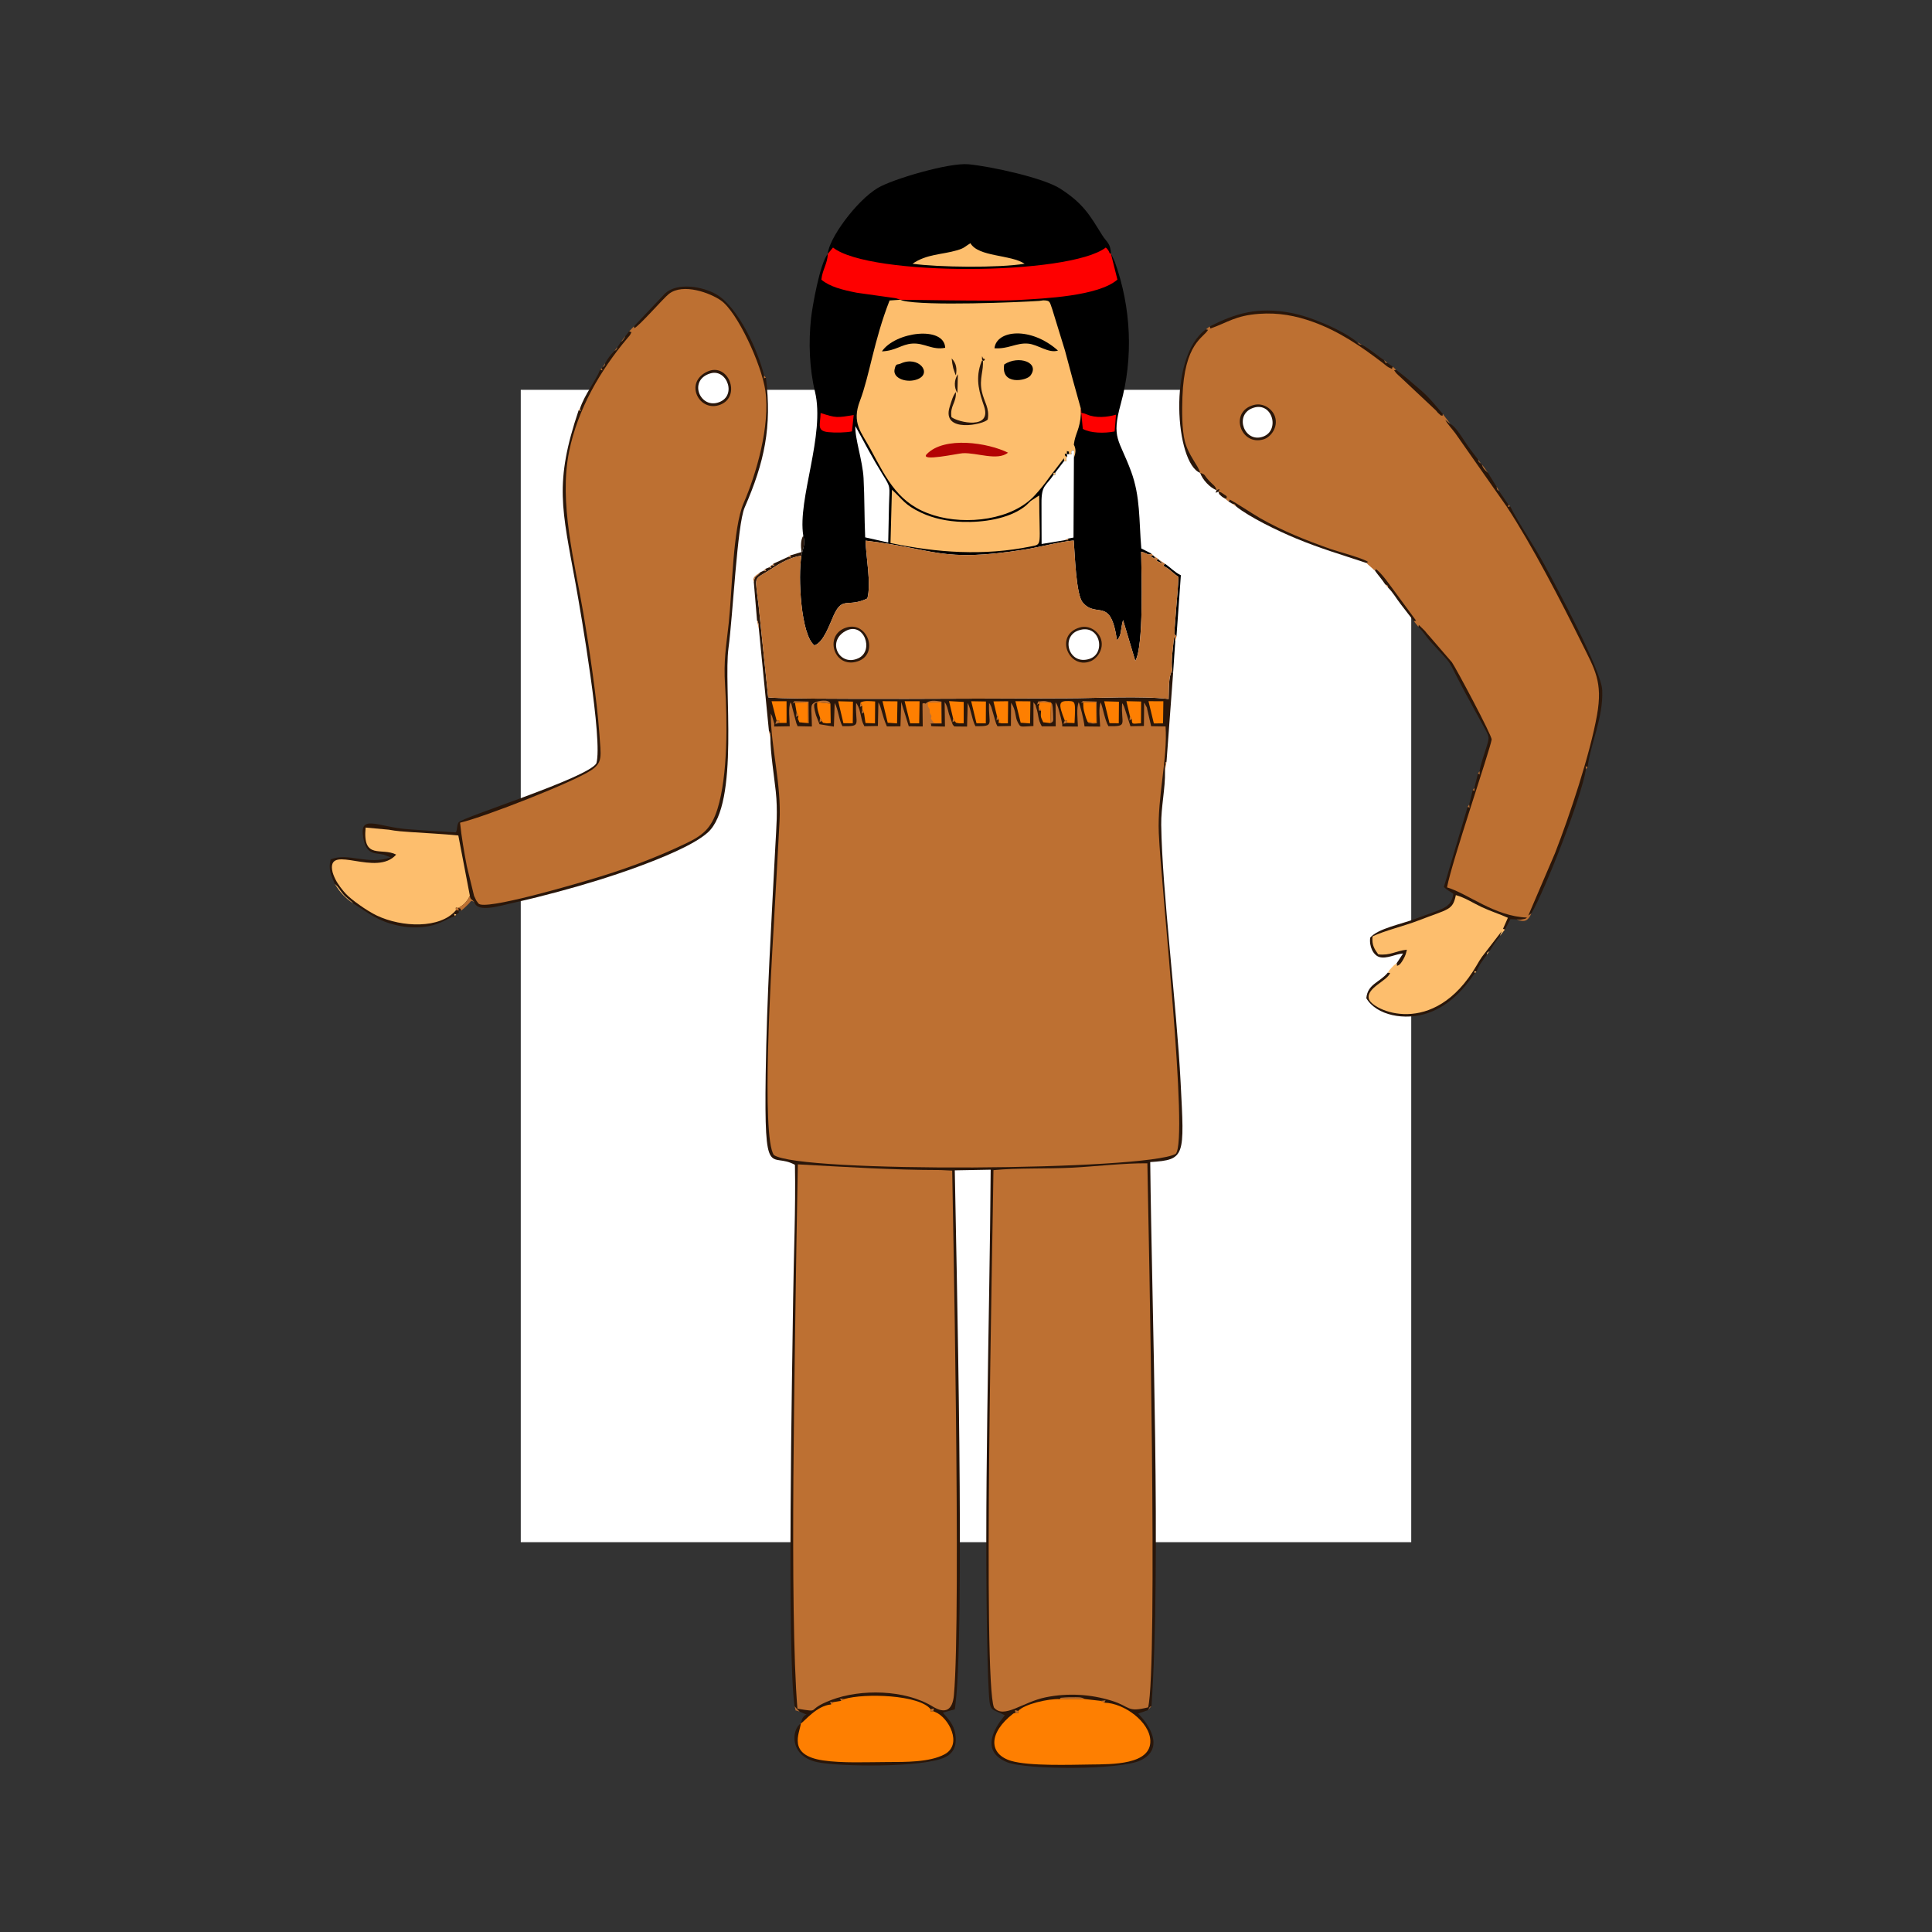
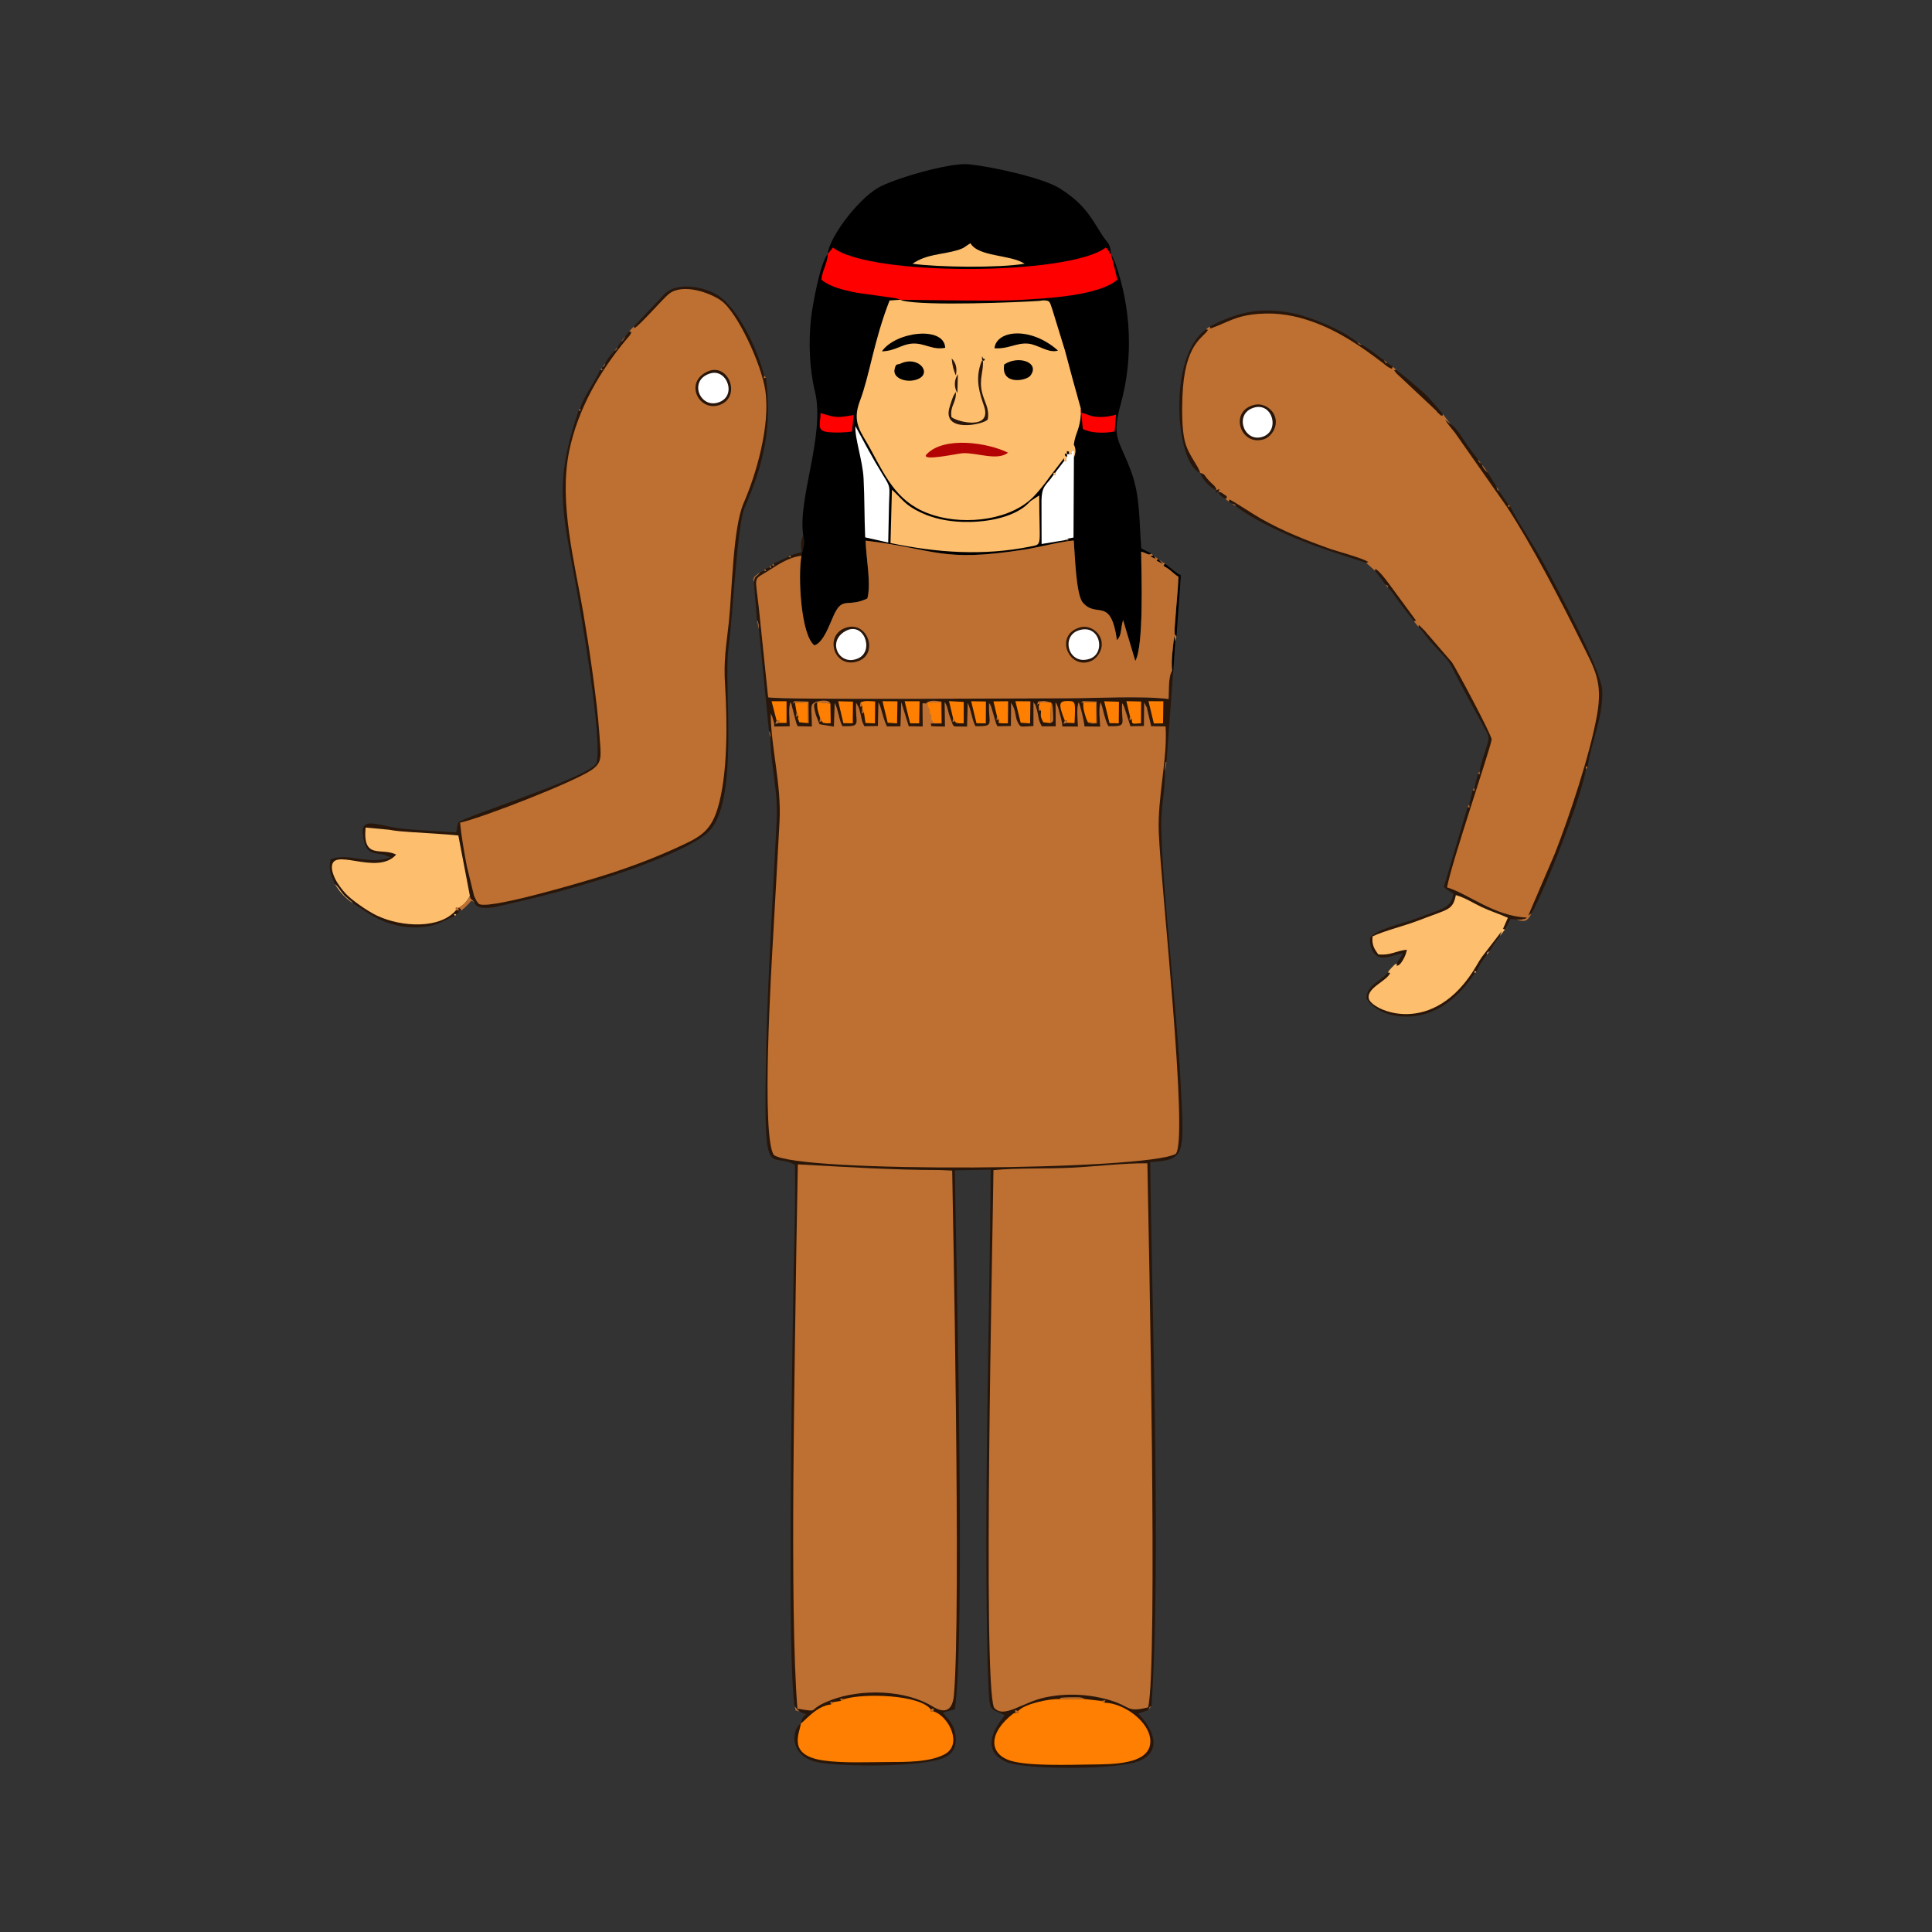
<svg xmlns="http://www.w3.org/2000/svg" xml:space="preserve" width="3.413in" height="3.413in" version="1.1" style="shape-rendering:geometricPrecision; text-rendering:geometricPrecision; image-rendering:optimizeQuality; fill-rule:evenodd; clip-rule:evenodd" viewBox="0 0 3413.33 3413.33">
  <rect x="0" y="0" width="3413.33" height="3413.33" fill="#333333" stroke="none" />
  <defs>
    <style type="text/css">
   
    .fil0 {fill:none}
    .fil4 {fill:black}
    .fil2 {fill:#29160A}
    .fil8 {fill:#B30304}
    .fil3 {fill:#BD7032}
    .fil5 {fill:#FDBE6D}
    .fil6 {fill:#FE0000}
    .fil7 {fill:#FE7F01}
    .fil1 {fill:white}
   
  </style>
  </defs>
  <g id="Layer_x0020_1">
    <rect class="fil0" x="-0" y="-0" width="3413.33" height="3413.33" />
-     <polygon class="fil1" points="920.06,2724.62 2493.27,2724.62 2493.27,688.71 920.06,688.71 " />
    <g id="_2351038144736">
      <path class="fil2" d="M1119.94 576.59l0.61 3.22c-4.98,-0.74 -3.73,-1.56 -2.48,3.54 -4.89,-0.73 -3.69,-1.54 -2.41,3.44l-4.11 -1.37 -6.76 8.56c-2.15,3.89 -0.35,1.61 -3.26,5.55 -3.75,5.09 -2.05,2.24 -4.48,4.48l-6.15 9.3c-1.76,4.7 -0.72,3.47 -5.26,6.65 -7.24,7.2 -12.11,13.55 -16.46,21.81 -1.21,4.15 0.23,3.21 -4.59,7.17l-1.35 1.83c1.37,4.86 1.93,3.81 -2.74,1.89 -8.8,21.93 -26.67,42.36 -35.94,69.35 1.45,4.91 2.6,4.44 -2.19,2.69 -43.55,128.8 -29.52,174.18 -5.38,306.93 9.53,52.42 48.43,277.71 36.62,316.97 -14.93,25.77 -238.36,95.56 -243.41,104.37 -3.7,6.44 -1.73,12.83 -4.91,17.66 -28.48,-1.76 -56.71,-3.49 -85.19,-5.63 -52.93,-3.99 -86.07,-27.91 -78.2,15.52 5.49,30.3 20.37,26 35.64,29.37l12.76 4.86c-40.84,14.31 -74.92,-9.2 -106.22,3.63 -4.32,18.11 0.85,27.91 7.42,43.18 6.89,6.19 7.41,9.13 14.37,17.66 6.15,7.52 12.74,10.81 18.35,16.98 25.48,15.85 42.54,31.49 80.44,39.31 17.48,3.6 35.98,3.96 53.51,0.63 21.28,-4.05 30,-12.58 45.63,-17.67 -2.19,-4.92 -3,-3.98 2.28,-2.95 8.73,-6.24 2.8,-0.73 4.59,-6.85l3.97 0.38 -0.83 -3.55c4.49,0.67 3.58,1.79 3.48,-2.48 4.43,0.52 3.48,1.58 3.23,-2.74 4.18,0.32 3.22,1.31 2.98,-2.84 4.44,0.29 3.43,1.31 2.93,-3.13 4.33,0.35 3.23,1.24 2.63,-3.26 4.49,0.33 3.43,1.25 2.54,-3.33l6.38 5.64c5.16,20.21 44.15,7.06 73.98,0.49 25.18,-5.56 48.82,-11.58 74.02,-18.33 47.34,-12.67 96.33,-27.72 140.48,-43.97 39.9,-14.69 98.56,-37.92 123.91,-60.66 56.98,-51.11 27.5,-259.45 36.69,-325.99 7.65,-55.39 15.35,-218.04 28.54,-248.18 35.15,-80.34 48.38,-142.95 37.58,-229.35 -4.77,-0.25 -3.34,5.34 -3.22,-3.89 -10.85,-45.07 -45.95,-120.48 -83.63,-142.94 -25.08,-14.95 -70.09,-21.83 -91.19,-2.17l-55.17 58.2z" />
      <path class="fil2" d="M1396 981.29c2.02,5.11 2.5,3.96 -2.66,2.19l-27.07 12.46c1.9,4.75 2.79,4.05 -2.12,2.58l-2.54 0.97c1.55,4.69 2.41,3.81 -2.41,2.76l-7.32 2.89c1.86,4.74 2.93,4.16 -1.97,2.8l-6.71 3.13c-6.91,8.9 -9.64,5.03 -11.41,17.26l5.7 67.97c1.5,1.82 1.15,-0.46 2.7,7.15 0.83,4.06 0.41,4.85 0.56,8.11l17.8 180.38c1.78,2.43 0.4,-2.13 2.3,5.1 1.06,4.05 0.16,0.98 0.17,5.95 0.25,28.07 6.41,66.18 9.52,94.85 3.82,35.23 1.04,62.78 -0.77,98.02 -3.41,66.3 -7.17,132.74 -10.33,199.2 -3.2,67.32 -5.66,134.7 -6.65,202.33 -2.83,193.89 8.32,136.5 51.67,160.59 1.44,77.67 -2.22,159.73 -3.22,237.91 -1.63,126.02 -11.1,628.85 2.67,718.79 4.62,5.61 3.67,4.43 8.85,9.35l12.28 5.13c-5.09,1.69 -8.47,6.74 -10.05,15.66 -16.43,10.01 -21.3,57.01 27.84,68.18 36.72,8.34 189.12,10.64 227.67,-8.8 12.83,-6.47 20.64,-18.76 17.35,-40.07 -2.93,-19 -13.46,-27.83 -22.08,-38.43l21.04 -5.7c19.33,-117.21 2.15,-821.47 0.04,-952.31l63.4 -1.15c-2,279.36 -12.15,587.6 -5.48,865.75 0.48,20.02 1.17,39.76 2.28,59.46 1.93,34.33 4.52,26.1 28.22,38.69 -2.4,3.81 -53.9,58.97 3.48,82.77 33.21,13.77 200.6,14.31 236.57,-3.23 43.26,-21.09 14.39,-63.89 -4.63,-82.52l17.65 -6.13c4.76,-8.83 2.51,-4.63 6.04,-7.04 17.09,-252.47 0.81,-690.99 -2.24,-961.21 62.6,-4.03 60.4,-9.7 53.7,-140.69 -6.9,-134.91 -32.7,-339.94 -34.28,-455.15 -0.43,-30.92 7.31,-63.87 6.72,-94.99 0.05,-4.91 -0.25,-6.01 0.62,-11.25 1.39,-8.39 0.09,-2.48 2.02,-5.23l11.62 -156.13 -1.52 -4.83c-7.22,9.93 -5.56,35.76 -6.4,50.13 -48.55,-5.84 -127.63,-1.26 -179.41,-1.26 -60.82,0 -508.92,3.24 -528.05,-1.74l-16.76 -160.88c-6.2,-54.99 -9.89,-45.84 16.18,-61.97 14.71,-9.1 34.82,-24.13 59.31,-27.21 2.5,-13.07 7.52,-19.81 3.3,-35.53 -4.76,7.34 -4.63,18.46 -3.04,28.97l-20.14 5.99z" />
      <path class="fil3" d="M1404.46 1241.55l22.57 -0.47 0.62 36.27 -15.28 -1.22 -2.79 -6.38 2.79 6.38 16.49 1.72 -0.25 -38.38 -25.36 -0.68c-6.22,9.02 -1.33,1.27 1.2,2.76zm239.57 36.73l19.62 -0.09 -0.27 -38.67c-11.31,-1.63 -21.06,-3.44 -28.34,3.72 -0.54,-0.29 -1.59,-1.28 -1.73,-0.66 -0.12,0.52 -1.36,-0.3 -1.5,-0.28 -0.1,0.02 -1.04,0.21 -1.15,0.23 -0.09,0.02 -0.55,0.52 -0.89,0.61l0.45 40.3 -24.67 -0.33 -13.3 -42.96 -1.41 43.09 -23.95 0.11c-8.96,-20.18 -9.86,-35.1 -14.98,-42.35l-0.89 41.63 -23.87 0.39c-4.6,-8.62 -4.3,-10.72 -6.56,-20.53 -0.11,-0.48 -2.31,-9.33 -2.36,-9.49l-1.82 -4.53c-3,-6.36 -2.03,-3.85 -3.86,-6.39 -2.18,37.23 11.48,41.72 -24.19,40.84 -6.06,-10.41 -6.98,-28.67 -13.69,-41.12l-1.38 41.91 -25.42 -4.19 -6.16 -15.76c-6.98,-24.95 -1.38,-19.58 2.04,-23.17l23.37 2.55c-2.56,-8.67 -22.25,-4.93 -27.77,-2.05 -8.92,4.66 -5.23,9.52 -4.93,42.43l-25.22 -0.52c-3,-6.41 -1.39,-3.26 -3.44,-9.84l-5.53 -21.17c-2.53,-9.43 -0.64,-5.06 -3.42,-11.3 -4.56,9.57 -1.65,29.52 -1.57,42.42l-27.43 0.46c-0.54,-9.33 1.8,1.49 -1.89,-12.13 -1.72,-6.36 -1.93,-6.4 -4.23,-10.8 0.09,59.03 19.19,125.33 15.54,190.68 -3.66,65.57 -7.09,130.93 -10.9,196.34 -3.54,60.89 -21.7,360.48 0.88,392.91 44.16,32 658.02,27.43 709.96,-2.01 23.28,-24.75 -26.15,-473.31 -29.91,-567.3 -2.54,-63.35 15.83,-131.32 11.98,-187.87l-25.47 -0.39 -6.91 -29.93c-5.92,-17.38 4.17,8.83 -1.76,-4.68 -3.63,-8.27 -1.39,-3.34 -3.73,-6.77l-0.36 40.99 -23.83 0.42 -11.04 -34.22c-2.69,-6.11 -1.44,-3.44 -3.61,-6.42 -2.43,37.34 11.48,41.3 -24.24,40.52 -6.25,-10.38 -9.1,-30.2 -13.6,-41.99 -4.19,9.54 -1.59,30.07 -1.01,42.75l-27.59 -0.31c-1.69,-14 -7.52,-36.54 -10.27,-42.78 -4.26,9.77 -1.88,30.06 -1.44,43.03l-27.63 -0.19c-0.36,-8.93 0.92,1.42 -1.18,-9.78 -0.65,-3.49 -2.01,-8.43 -2.93,-11.91 -2.4,-9.1 -3.64,-15.21 -7.74,-21.08l0.27 42.58 -24.57 -0.02c-7.52,-13.06 -5.18,-19.67 -9.91,-33.26 -2,-5.75 1.23,-1.3 -4.86,-9.28l-0.04 42.02c-24.42,1.05 -22.29,2.98 -27.44,-6.19 -5.57,-9.9 -2.39,-20.48 -12.02,-35.05l-0.32 41.13 -23.74 0.52c-3.83,-7.63 -1.09,-1.57 -3.59,-8.8l-7.46 -25.58c-2.9,-6.35 -1.69,-3.71 -3.84,-6.67 -1.57,37.7 11.31,41.43 -24.04,40.9 -5.91,-10.48 -7.43,-28.57 -13.63,-41.2l-1.15 41.89 -22.65 -0.23c-0.56,-0.55 -1.31,-2.4 -1.54,-1.92 -0.22,0.47 -1.18,-1.51 -1.46,-2.02l-6.41 -18.28c-2.42,-9.54 -3.22,-14.65 -7.57,-20.87l0.59 43.31c-35.31,-0.82 -20.65,0.24 -25.46,-5.36zm-236.74 -20.07c-0.85,13.97 -2.28,6.96 3.45,6.63l-3.45 -6.63zm41.51 9.62c-0.87,13.78 -2.35,6.17 3.44,6.46l-3.44 -6.46zm71.36 -26.6c-0.84,13.59 -2.27,5.96 3.17,6.37l-3.17 -6.37zm3.16 11.55c-0.94,13.56 -2.27,6.31 3.09,6.48l-3.09 -6.48zm160.48 16.06c-1.15,12.64 -2.61,5.2 3.39,5.53l-3.39 -5.53zm77.54 -3.72c-0.81,13.02 -2.31,5.99 3.17,5.92l-3.17 -5.92zm95.63 -23.78l-1.46 36.21c7.44,-2.48 4.89,-5.62 5.09,-16.5 0,-0.22 -0.68,-11.42 -0.71,-11.62 -1.19,-6.76 -0.13,-4.56 -2.92,-8.09 -0.5,-0.39 -1.44,-1.38 -1.72,-0.82l-8.7 -1.9c-4.13,-0.25 -8.45,0.32 -12.42,0.76 -4.16,12.56 -1.59,2.11 2.09,4.76l1.37 -3.15 19.37 0.35zm-22.05 7.64c0.8,9.24 -0.94,5.25 4.31,6.94l-4.31 -6.94zm46.2 23.93c-2.88,7.65 -3.94,6 4.06,4.15 0,-5.5 1.39,-4.15 -4.06,-4.15zm40.48 2.57l-2.88 -6.93 2.88 6.93c2.96,2.24 -1.4,1.31 5.83,2.44 5.42,0.85 5.35,0.39 10.52,-0.02l-0.49 -38.5 -24.47 -0.81c-2.24,3.22 -6.02,4.5 0.77,2.2l22.41 0.13 0.9 36.6 -15.48 -2.04zm74.69 -10.33c-0.9,12.97 -2.39,5.93 3.44,5.91l-3.44 -5.91zm61.97 97.1l2.63 -16.48c-1.92,2.75 -0.62,-3.16 -2.02,5.23 -0.87,5.24 -0.57,6.34 -0.62,11.25zm-697.26 -59.26c-0.01,-4.97 0.89,-1.9 -0.17,-5.95 -1.89,-7.23 -0.51,-2.67 -2.3,-5.1l2.46 11.05zm10.97 -30.08c-2.7,8.08 -3.86,6.32 4.49,4.31 0,-5.82 1.43,-4.31 -4.49,-4.31z" />
      <path class="fil4" d="M1462.5 448.72c-14.05,15.85 -27.7,95.6 -29.59,113.39 -4.58,43.2 -2.96,88.76 6.97,130.02 18.34,76.22 -31.2,189.74 -20.71,254.19 4.23,15.72 -0.79,22.46 -3.3,35.53 -6.4,37.21 -0.9,140.83 23.08,158.35 16.31,-5.37 26.92,-37.73 34.06,-53.26 15.81,-34.39 24.2,-12.84 59.34,-29.57 7.1,-25.67 -2.2,-71.55 -3.13,-102.21 125.46,14.8 131.76,39.09 280.26,15.85 26.96,-4.22 66.21,-14.67 87.54,-16.09 1.88,22.74 3.88,95.07 15.64,109.17 24.85,29.82 49.38,-11.86 60.67,66.83 8.83,-8.66 5.98,-18.85 10.81,-35.47l21.61 72.25c15.25,-26.27 10.88,-154.19 10.33,-193.09 12.44,3.28 11.84,7.24 18.39,3.53l-18.1 -9.16c-4.24,-49.93 -1.44,-91.19 -18.09,-136.31 -21.13,-57.28 -35.17,-57.45 -18.21,-119.05 22.54,-81.88 18.53,-170.32 -10.48,-251l-5.59 -12.1c-0.21,-0.37 -0.73,-1.19 -1.16,-1.75 -1.02,-19.99 -7.18,-19.76 -16.24,-34.35 -21.36,-34.39 -32.54,-54.76 -73.46,-81.13 -29.42,-18.96 -121.43,-39.21 -162.07,-43.07 -34.48,-3.28 -134.62,26.48 -160.19,41.8 -38.65,23.17 -87.18,90.56 -88.4,116.68zm576.01 533.48l-1.27 -0.88c-0.88,1.6 -11.88,-0.54 5.43,6.32 -2.08,-1.41 -2.54,-3.47 -4.17,-5.44zm8.33 6.18l-0.74 -0.96c-2.1,3.79 -7.99,0.85 8.79,8.96l-8.04 -8zm31.65 136.26l7.77 -108.29c-12.04,-6.17 -17.13,-12.86 -27.85,-20.23 -6.47,4.33 -0.13,3.88 8.85,11.25 7.36,6.05 8.3,7.56 14.75,11.71 -0.69,19.31 -2.34,34.82 -3.88,54l-3.02 39.29c0.91,13.2 -1.72,4.46 3.39,12.27zm-7.5 60.15l1.52 4.83 3.87 -56.82 -1.77 -9.45c-2.02,18.56 -6.05,44.81 -3.62,61.44z" />
      <path class="fil2" d="M2137.11 576.74l1.36 3.65c-5.48,-1.62 -4.61,-3.07 -4.16,2.24l-3.61 -0.8c-68.83,49.06 -53.76,237.37 -10.35,253.57 3.71,11.68 17.59,26.7 29.05,30.54 -2.38,6.33 -3.01,4.93 3.35,2.7 2.07,6.58 -0.5,2.33 4.46,7.34 2.32,2.34 4.13,2.96 7.22,4.94l3.4 -0.77c-0.57,5.09 -1.33,3.59 4.1,2.28l-1.17 3.75 5.84 3.53c5.65,1.7 3.72,0.41 7.2,4.89 23.43,19.04 73.8,43.38 106.33,56.84 42.46,17.57 78.5,28.09 123.61,43.07l3.76 -1.28c-0.65,5.27 -1.45,3.83 4,2.32 -1.11,4.98 -2.09,4 2.91,2.95 -1.15,5.09 -2.26,4.24 2.76,3.11 -1.26,5.23 -2.49,4.36 2.65,3.52l-0.65 3.12c6.44,8.98 12.03,14.86 18.16,24.24 8.4,5.06 3.26,1.66 5.25,6.05 8.06,7.48 14.45,19.11 22,28.74 9.24,11.78 15.11,19.56 23.39,30.3l3.83 -1.13c-1.16,5.21 -2.54,4.44 2.4,3.79 -1.54,5.35 -2.86,4.49 2.44,3.79l-0.72 3.46c10.58,10.91 12.93,16.52 21.46,26.02 44.65,49.69 23.48,19.69 61.26,90.37 11.88,22.23 22.94,41.84 34.72,63.53 8.78,16.16 7.91,15.74 1.93,35.33 -3.79,12.39 -9.26,26.94 -11.42,39.77 0.27,10.46 1.38,3.43 -2.88,4.65l-6.14 24.91c0.11,9.56 1.5,3.66 -3.02,4.04l-6.16 25.28c0.67,9.75 1.67,4 -2.87,4.41l-41.9 141.35c6.51,6.2 11,7.58 16.88,12.04 -4.56,26.09 -18.21,25.5 -67.18,44.12 -24.2,9.2 -66.2,17.11 -79.82,33.2 -2.24,15.58 5.55,31.15 16.19,34.28 12.64,3.73 29.05,-5.36 41.89,-6.27l-11.52 17.51 0.54 4.45c-5.91,-1.44 -4.79,-2.38 -2.72,3.36 -5.52,-1.43 -4.46,-2.38 -2.88,3.13 -5.52,-1.62 -4.56,-2.64 -3.04,2.89 -5.6,-1.72 -4.63,-2.76 -3.14,2.89l-4.16 -0.49c-14.5,17.7 -35.79,20.06 -38.02,45.31 17.47,30.08 68.07,40.69 109.89,25.8 37.39,-13.31 63.11,-42.6 81.76,-70.1 -0.91,-4.93 -1.87,-4.2 2.77,-2.35 5.5,-13.51 10.56,-18.82 18.17,-29.81 2.37,-5.38 -2.74,-1.28 5.03,-6.72 6.31,-10.09 11.15,-17.24 18.42,-26.74l3.04 -8.36c5.93,0.65 4.45,1.58 2.41,-4.31l3.35 1.37 9.73 -18.44 11.11 0.51c5.75,0.26 5.76,0.69 11.44,-0.39 5.8,-1.11 3.98,-1.01 6.82,-2.93 5.06,1.19 3.64,1.74 2.17,-3.46 1.34,-1.05 4.15,-2.58 5.52,-3.95 23.41,-39.6 88.48,-204.58 96.36,-254.49 -0.43,-9.61 -1.56,-3.91 2.93,-4.21 5.5,-42.03 27.88,-87.14 25.87,-135.54 -1.45,-35.01 -81.13,-183.13 -102.06,-221.61 -19.56,-35.98 -43.61,-69.81 -60.73,-103.5 -4.84,1.71 -4.03,2.62 -2.78,-2.35l-16.44 -24.1c-4,-3.65 -3.04,-0.5 -4.73,-8.12l-15.04 -24.21c-7.61,-7.54 -7.58,-6.3 -11.2,-15.36l-1.29 -1.15c-4.96,-3.71 -3.61,-2.68 -5.09,-7.09 -8.17,-10.48 -17.18,-22.31 -23.93,-32.75 -5.22,-8.08 -16.98,-26.56 -25.02,-30.17l-8.98 -7.23c1.04,-4.98 2.34,-4.25 -2.39,-3.52 1.19,-5.18 2.49,-4.41 -2.52,-3.54l0.54 -3.31c-13.83,-16.12 -22.55,-27.76 -38.63,-41.83 -12.92,-11.3 -29.39,-25.54 -43.99,-36.24l-3.47 0.67c0.67,-5.24 1.48,-3.89 -3.83,-2.29l1.46 -3.98 -9.26 -6.24c-5.01,-2.26 -0.93,3.59 -6.11,-5.31 -12.5,-8.13 -26.07,-20.54 -39.16,-27.04 -5.76,-1.36 -3.7,-0.05 -7.97,-4.49 -23.17,-19.67 -79.97,-44.85 -116.79,-51.81 -60.08,-11.37 -99.14,1.01 -144.19,23.91z" />
      <path class="fil3" d="M2138.48 580.39l-1.36 -3.65 -6.41 5.09 3.61 0.8c-7.56,14.44 -41.95,22.3 -45.31,119.27 -0.78,22.69 -1.07,56.53 4.27,77.62 6.39,25.24 23.7,42.48 27.08,55.89 10.25,3.34 5.43,2.81 15.88,14.05 7.29,7.84 10.67,8.18 13.17,16.49 6.43,-2.17 5.87,-3.65 3.35,2.7 5.11,1.81 2.73,-0.08 8.14,3.71 11.74,8.23 3.69,1.31 6.93,7.8l-3.4 0.77 6.33 5.26 1.17 -3.75c5.9,1.92 41.85,25.99 55.27,33.56 40.64,22.9 79.84,38.41 124.27,54.21 9.69,3.44 59.63,16.75 66.05,23.04l-3.76 1.28 15.44 13.75 0.65 -3.12c9.19,3.82 29.86,34.44 36.8,43.46l35.17 47.86 -3.83 1.13 7.94 9.91 0.72 -3.46 10.41 10.17c3.97,5.11 4.36,5.28 9.55,11.18l38.59 44.75c7.02,9.96 71.17,130 70.16,136.5 -2.8,18.11 -70.39,215.7 -78.85,261.1 37.81,11.44 83.65,51.15 141.35,53.33 -2.84,1.92 -1.02,1.83 -6.82,2.93 -5.67,1.08 -5.69,0.66 -11.44,0.39 14.85,6.11 20.61,1.46 25.96,-10.74 -1.38,1.37 -4.18,2.9 -5.52,3.95l47.23 -110.31c25.75,-65.99 61.79,-174.15 74.24,-244.03 10.45,-58.66 -3.91,-80.45 -26.72,-126.61 -36.71,-74.29 -88.57,-174.34 -132.88,-241.68l-90.69 -129.44c-4.66,-6.38 -14.54,-17.17 -17.77,-23.77l8.98 7.23 -13.36 -17.6 -0.54 3.31c-7.86,-2.78 0.21,1.61 -5.69,-3.21 -2.94,-2.41 -3.63,-3.57 -5.75,-6.19l-64.39 -60.47c-1.51,-1.35 -3.07,-2.64 -4.59,-4.26 -0.41,-0.43 -1.04,-1.1 -1.41,-1.53 -0.38,-0.43 -0.98,-1.22 -1.31,-1.62l-2.41 -3.43 3.47 -0.67 -5.84 -5.6 -1.46 3.98c-9.04,-3.53 -10.28,-6.03 -16.24,-10.58 -38.1,-29.09 -77.59,-56.13 -123.61,-72.56 -30.14,-10.76 -60.37,-16.6 -94.69,-14.11 -42.35,3.08 -55.26,15.23 -86.11,25.94zm259.61 24.26c4.28,4.44 2.21,3.13 7.97,4.49l-7.97 -4.49zm47.13 31.53c5.19,8.9 1.11,3.05 6.11,5.31l-6.11 -5.31zm171.24 182.84l-5.09 -7.09c1.49,4.42 0.13,3.38 5.09,7.09zm12.48 16.51c-4.13,-6.06 -8.09,-11.6 -11.2,-15.36 3.61,9.06 3.59,7.82 11.2,15.36zm19.77 32.33l-4.73 -8.12c1.69,7.62 0.73,4.48 4.73,8.12zm16.44 24.1c-1.25,4.96 -2.06,4.06 2.78,2.35l-2.78 -2.35zm136.76 467.2l2.93 -4.21c-4.49,0.3 -3.35,-5.4 -2.93,4.21zm-206.25 62.23l-2.87 4.41c4.54,-0.41 3.54,5.35 2.87,-4.41zm9.19 -29.32l-3.02 4.04c4.52,-0.38 3.13,5.52 3.02,-4.04zm9.02 -29.56l-2.88 4.65c4.26,-1.22 3.15,5.81 2.88,-4.65zm-166.53 -330.01l5.25 6.05c-2,-4.39 3.15,-0.99 -5.25,-6.05zm-263.54 -137.91c-3.48,-4.48 -1.55,-3.19 -7.2,-4.89l7.2 4.89z" />
      <g>
        <path class="fil5" d="M805.47 1608.12c0,-5.88 -1.53,-4.72 4.13,-3.98l3.71 -2.16 3.52 -2.45 3.2 -2.63 2.83 -3.03 2.62 -3.37 2.38 -3.49 1.89 -4.13 0.73 1.43 -20.74 -108.25c-26.86,-2.72 -55.22,-4.04 -83.1,-5.93 -13.57,-0.92 -26.64,-1.78 -39.7,-4.27l-41.02 -3.8c-5.48,58.04 28.36,34.39 53.99,47.81 -34.83,39.65 -118.71,-18.36 -113.26,26.23 0.76,6.25 3.59,12.76 6.1,17.74 4.23,8.41 12.79,19.46 18.78,25.8 9.13,9.65 36.26,29.36 54.15,37.87 44.29,21.07 112.03,23.72 139.83,-9.38zm0.6 7.4c-5.28,-1.03 -4.46,-1.96 -2.28,2.95l2.28 -2.95zm-214.57 -53.96c9.38,15.61 18.41,24.8 32.72,34.65 -5.61,-6.18 -12.2,-9.46 -18.35,-16.98 -6.96,-8.54 -7.48,-11.48 -14.37,-17.66z" />
        <path class="fil3" d="M1120.56 579.81l-0.61 -3.22 -8.39 8.83 4.11 1.37c-3.09,6.61 -2.96,5.64 -7.21,10.68 -48.18,57.01 -87.81,125.46 -102.97,200.13 -18.41,90.64 9.66,195.1 25.2,286.03 9.99,58.48 24.13,153.4 28.24,212.89 2.73,39.64 6.39,50.22 -14.24,64.1 -31.6,21.26 -188.4,82.74 -231.89,92.9 2.58,25.31 7.1,51.35 11.92,76.57l12.82 52.62c0.13,0.32 3.77,8 3.83,8.11l3.93 5.39c10.11,13.28 172.26,-34.83 192.39,-40.7 62.72,-18.31 117.58,-38.48 173.03,-64.87 30.13,-14.34 45.93,-26.25 56.92,-61.72 18.45,-59.57 17.39,-154.91 13.33,-218.52 -2.78,-43.58 1.91,-67.25 6.53,-109.84 6.08,-56.06 7.21,-167.83 26.21,-211.52 22.28,-51.23 47.34,-136.95 38.46,-198.79 -6.7,-46.64 -49.43,-138.86 -78.28,-159.26 -18.81,-13.3 -66.99,-31.46 -92.11,-11.74 -9.96,7.81 -53.14,57.67 -61.24,60.57zm229.39 83.68c-0.13,9.24 -1.55,3.65 3.22,3.89l-3.22 -3.89zm-520.2 919.37l-1.89 4.13 -2.38 3.49 -2.62 3.37 -2.83 3.03 -3.2 2.63 -3.52 2.45 -3.71 2.16c-5.66,-0.74 -4.13,-1.89 -4.13,3.98l5.19 0.56 -1.06 -4.54 4.2 1.37 0.83 3.55c5.14,-4.08 6.3,-5.36 10.98,-9.85 9.3,-8.92 4.37,-8.68 12.35,-5.83l-6.38 -5.64 -1.84 -4.87 0.73 1.43 -0.73 -1.43zm192.63 -858.16c4.79,1.76 3.64,2.22 2.19,-2.69l-2.19 2.69zm38.13 -72.04c4.67,1.92 4.11,2.97 2.74,-1.89l-2.74 1.89zm4.09 -3.72c4.81,-3.96 3.38,-3.03 4.59,-7.17l-4.59 7.17zm21.05 -28.98c4.54,-3.18 3.5,-1.95 5.26,-6.65l-5.26 6.65zm11.42 -15.95c2.43,-2.24 0.72,0.61 4.48,-4.48 2.91,-3.94 1.11,-1.66 3.26,-5.55l-7.74 10.04z" />
      </g>
      <path class="fil3" d="M1755.19 2067.33c-1.36,120.02 -18.97,901.47 0.93,949.41 17.47,20.94 50.4,-9.81 91.57,-18.11 38.91,-7.84 79.2,-5.52 116.59,6.17 33.48,10.46 26.04,20.98 64.18,11.65 17.15,-70.55 1.16,-829.37 -1.35,-961.15 -38.22,-0.69 -92.39,5.59 -132.95,7.68 -45.41,2.34 -95.04,0.13 -138.97,4.34zm273.11 953.98l6.04 -7.04c-3.53,2.42 -1.29,-1.79 -6.04,7.04zm-83.53 -16.37l6.62 3.2c0.4,-5.55 7.17,-4.38 -6.62,-3.2zm-28.44 -3.21c-5.52,-3.95 -13.16,-3.07 -22.22,-3.08 -2.81,-0.01 -9.54,-0.03 -12.07,0.23 -10.07,1.05 -7.38,-0.29 -9.78,3.02l44.07 -0.17zm-126.15 25.65l3.95 -1.34c6.01,0.87 4.78,2.39 4.78,-3.24 -6.98,-1.56 -6.07,-3.4 -4.78,3.24l-3.95 1.34z" />
      <path class="fil3" d="M1407.01 2200.71c-2.14,179.93 -12.59,642.19 1.82,818.09 44.71,7.1 11.7,2.89 59.79,-15.39 52.19,-19.83 130.07,-18.53 179.15,11.52 22.55,13.8 35.14,6.44 37.55,-20.07 13.01,-143.24 -2.61,-891.07 -3.06,-926.69l-20.18 -0.98c-87.56,-0.15 -165.99,-5.39 -252.52,-10.08l-2.55 143.6zm241.75 822.51l3.81 1.64 -3.81 -1.64c1.54,-6.64 2.42,-4.87 -4.52,-3.32 0,5.54 -1.26,4.13 4.52,3.32zm-157.23 -21.43c-12.83,-1.09 -6.11,-2.44 -5.93,3.27l5.93 -3.27zm-19.11 5.41c-10.47,0.01 -4.88,-2.09 -4.31,4.15l4.31 -4.15zm-68.54 7.46c3.96,11.4 -2.54,4.59 8.85,9.35 -5.18,-4.92 -4.23,-3.74 -8.85,-9.35z" />
      <path class="fil3" d="M1887.34 951.51l-5.98 2.8c10.99,0.7 4.58,1.26 5.98,-2.8zm-471.46 30.35c-24.49,3.08 -44.6,18.11 -59.31,27.21 -26.07,16.13 -22.38,6.98 -16.18,61.97l16.76 160.88c19.13,4.98 467.22,1.74 528.05,1.74 51.78,0 130.85,-4.57 179.41,1.26 0.84,-14.37 -0.82,-40.2 6.4,-50.13 -2.43,-16.63 1.61,-42.88 3.62,-61.44l1.77 9.45 2.11 -8.16c-5.1,-7.81 -2.48,0.93 -3.39,-12.27l3.02 -39.29c1.54,-19.18 3.19,-34.69 3.88,-54 -6.45,-4.15 -7.39,-5.66 -14.75,-11.71 -8.98,-7.37 -15.32,-6.92 -8.85,-11.25l-11.57 -7.74 8.04 8c-16.78,-8.11 -10.89,-5.18 -8.79,-8.96l-7.59 -5.22c1.63,1.97 2.09,4.03 4.17,5.44 -17.31,-6.86 -6.31,-4.72 -5.43,-6.32l-2.76 -3.17c-6.56,3.72 -5.96,-0.25 -18.39,-3.53 0.55,38.9 4.93,166.82 -10.33,193.09l-21.61 -72.25c-4.83,16.62 -1.98,26.81 -10.81,35.47 -11.29,-78.69 -35.81,-37.01 -60.67,-66.83 -11.76,-14.1 -13.76,-86.43 -15.64,-109.17 -21.33,1.41 -60.58,11.87 -87.54,16.09 -148.5,23.24 -154.8,-1.05 -280.26,-15.85 0.93,30.66 10.23,76.55 3.13,102.21 -35.14,16.73 -43.52,-4.82 -59.34,29.57 -7.14,15.52 -17.75,47.89 -34.06,53.26 -23.98,-17.52 -29.48,-121.14 -23.08,-158.35zm-75.13 129.69c-0.16,-3.26 0.26,-4.04 -0.56,-8.11 -1.55,-7.61 -1.2,-5.32 -2.7,-7.15l3.26 15.25zm2.45 -100.48c-7.85,5.76 -14.65,8.74 -11.41,17.26 1.77,-12.22 4.5,-8.35 11.41,-17.26zm6.71 -3.13c4.9,1.36 3.83,1.94 1.97,-2.8l-1.97 2.8zm9.29 -5.69c4.81,1.05 3.96,1.93 2.41,-2.76l-2.41 2.76zm4.95 -3.74c4.91,1.47 4.02,2.17 2.12,-2.58l-2.12 2.58zm29.19 -15.04c5.16,1.78 4.68,2.92 2.66,-2.19l-2.66 2.19z" />
      <path class="fil5" d="M1879.66 809.62l0.26 5.03c5.88,0 4.48,1.39 3.65,-4.62l2.08 -3.32 -3.54 -0.82c-1.02,-5.48 -2.44,-4.83 2.73,-3.47 0.39,-10.1 -0.52,-3.51 3.64,-4.83l0.24 4.75c5.65,0 4.4,1.39 3.69,-4.21 5.9,-4.63 1.06,-2.98 5.39,-1.07l-0.51 11.92c2.94,-7.93 4.46,-14.69 -0.12,-23.5 2.61,-21.07 10.96,-26.01 12.5,-55.4l-0.23 -8.61c-9.64,-33.68 -18.58,-67.04 -27.9,-102.11l-22.43 -72.85c-4.95,-13.81 -3.5,-15.48 -15.73,-15.89l-7.44 0.99c-33.6,2.36 -202,9.39 -241.16,-0.48l-4.3 -1.52 -18.85 1.25c-27.84,71.16 -35.59,133.63 -52.26,177.06 -15.23,39.67 2.37,55.27 18.51,85.36 29.85,55.68 50.29,98.11 111.99,117.17 57.43,17.74 139.03,8.33 178.9,-35.93 9.6,-10.66 16.43,-18.96 25.19,-31.37l25.7 -33.52zm-15.41 25.74l2.26 -3.26 -2.26 3.26c-4.32,0.11 -3.17,-0.93 -2.93,3.59 4.23,0 3,0.96 2.93,-3.59zm-288.47 29.83l-2.52 94.22c82.54,17.18 165.09,22.93 247.91,6.04 21.4,-4.36 14.87,0.62 14.86,-90.13l-14.92 9.64c-4.35,3.97 -6.67,7.02 -12.2,11.09 -28.07,20.7 -72.17,27.16 -108.25,26 -26.7,-0.86 -51.58,-6.09 -73.07,-16.19 -30.24,-14.21 -31.95,-22.96 -51.81,-40.67z" />
      <path class="fil6" d="M1462.5 448.72c-0.54,17.08 -9.57,27.76 -11.39,45.4 15.33,12.67 37.22,18.03 62.46,23.05l68.03 9.55c0.83,0.17 1.66,0.35 2.43,0.55l6.47 2.33c2.62,-0.39 160.41,3.14 205.37,0.62 50.42,-2.82 144.84,-7.04 178.32,-36.24l-11.33 -45.19c-0.46,-0.51 -1.02,-2.15 -1.2,-1.7 -1.62,4.06 -0.22,-3.31 -8.03,-9.78 -64.33,49.64 -417.7,51.36 -481.94,0l-8.01 9.71c-0.24,0.33 -0.72,1.19 -1.17,1.7zm380.89 81.89l-7.44 0.99 7.44 -0.99z" />
      <path class="fil5" d="M2467.87 1706.47l-0.54 -4.45c-5.11,3.68 -3.43,2.05 -8.52,7.45 -4.56,4.82 -3.68,3.85 -6.88,8.78l4.16 0.49c-4.96,14.31 -42.22,26.33 -37.74,45.75 4.62,20.01 114.28,72.09 190.74,-59.33 4.06,-6.98 4.93,-8.53 9.16,-14.7l34.76 -45.18 -3.04 8.36 8.8 -11.31 -3.35 -1.37 8.6 -19.5c-15.88,-7.07 -31.41,-11.89 -46.38,-18.96 -16.23,-7.67 -28.93,-16.46 -45.55,-21.09 -5.65,27.18 -12.5,24.09 -65.83,44.77 -25.2,9.78 -61.38,18.43 -81.37,28.19 -1.41,15.57 3.3,22.18 10.09,31.71 21.62,2.46 30.69,-6.19 50.57,-8.22 -1.53,6.91 -2.54,10.33 -6.01,16.52 -6.59,11.74 -8.8,10.74 -11.67,12.11zm163.67 -26.09c-7.77,5.44 -2.66,1.35 -5.03,6.72l5.03 -6.72zm-23.2 36.53c-4.65,-1.85 -3.68,-2.57 -2.77,2.35l2.77 -2.35z" />
      <path class="fil7" d="M1491.53 3001.8l-5.93 3.27 -13.19 2.13 -4.31 4.15c-25.43,2.17 -47.18,30.33 -53.14,33.46 -2.24,17.51 -24.63,55.92 39.26,65.41 33.63,5 77.75,2.94 112.67,2.84 32.39,-0.09 75.31,0.59 101.89,-13.63 32.53,-17.39 7.34,-65 -16.2,-74.57l-3.81 -1.64c-5.77,0.81 -4.52,2.21 -4.52,-3.32 -19.85,-25.79 -116.89,-28.8 -152.71,-18.1z" />
      <path class="fil7" d="M1798.91 3022.81c0,5.63 1.23,4.11 -4.78,3.24l-3.95 1.34c-45,34.96 -43.07,72.07 -3.56,83.67 31.91,9.35 103.77,6.81 140.22,6.34 37.46,-0.48 106.95,0.85 105.49,-42.3 -1.11,-32.79 -45.93,-66.03 -80.94,-66.94l-6.62 -3.2 -28.44 -3.21 -44.07 0.17c-19.69,-1.11 -62.98,8.86 -73.35,20.9z" />
      <path class="fil1" d="M1892.42 798.12c0.71,5.6 1.95,4.21 -3.69,4.21l-3.89 0.08 0.81 4.29 -2.08 3.32c0.83,6.01 2.23,4.62 -3.65,4.62l-13.41 17.45 -2.26 3.26c0.07,4.55 1.3,3.59 -2.93,3.59 -13.73,20.46 -21.57,17.8 -21.28,50.25 0.22,23.97 -0.1,47.95 0.19,71.91l41.13 -6.8 5.98 -2.8 9.25 -1.8 0.72 -140.74 0.51 -11.92c-4.33,-1.91 0.5,-3.57 -5.39,1.07z" />
      <path class="fil1" d="M1528.54 949.37l40.7 9.2c0.44,-22.65 0.91,-44.51 1.39,-66.34 0.76,-34.33 4.03,-29.41 -11.64,-54.58 -16.89,-27.13 -32.39,-56.6 -47.72,-84.87 -1.42,20.68 12.74,60.97 14.41,91.84 1.87,34.67 1.29,69.98 2.87,104.76z" />
      <path class="fil5" d="M1612.17 465.96c45.48,6.33 152.84,7.59 198.06,-0.02 -25.19,-16.53 -81.56,-11.8 -95.77,-36.27 -9.73,5.83 -10.02,8.59 -23.63,12.54 -27.32,7.93 -53.41,6.47 -78.67,23.74z" />
      <path class="fil2" d="M2215.31 715.43c-44.57,11.59 -23.55,73.54 17.41,60.65 12.59,-3.96 25.79,-21.31 19.88,-39.88 -4.13,-12.96 -20.07,-25.25 -37.29,-20.77z" />
      <path class="fil2" d="M1249.47 656.62c-41.86,19.56 -13.47,73.51 23.75,58.11 36.89,-15.27 13.26,-75.39 -23.75,-58.11z" />
      <path class="fil2" d="M1496.58 1108.34c-40.96,11.39 -24.92,70.01 14.45,61.27 43.4,-9.63 23.43,-71.81 -14.45,-61.27z" />
      <path class="fil2" d="M1907.26 1108.67c-44.75,13.4 -19.3,74.2 18.86,59.85 11.75,-4.43 24.54,-21.13 19.17,-38.89 -4.13,-13.63 -20.24,-26.28 -38.03,-20.96z" />
      <path class="fil8" d="M1780.94 799.81c-35.31,-17.66 -112.43,-29.56 -143.5,2.41 -13.78,14.17 54.98,-1.1 63.43,-1.52 25.18,-1.27 61.02,14.09 80.08,-0.89z" />
      <path class="fil1" d="M1905.05 1113.91c-31.24,10.94 -17.2,62.3 19.94,50.09 29.89,-9.82 18.35,-63.49 -19.94,-50.09z" />
      <path class="fil1" d="M1493.43 1115.09c-33.32,18.69 -10.28,63.17 23,47.88 28.74,-13.2 9.75,-66.25 -23,-47.88z" />
      <path class="fil1" d="M1255.34 659.59c-39.02,11.28 -19.85,60.62 11.97,51.99 35.96,-9.76 17.78,-60.58 -11.97,-51.99z" />
      <path class="fil1" d="M2211.83 721.43c-31.32,12.89 -13.01,61.53 19.53,50.02 31.3,-11.07 15.96,-64.63 -19.53,-50.02z" />
      <path class="fil4" d="M1558.11 620.77c24.43,-0.88 34.38,-12.48 53.61,-13.76 21.64,-1.44 35.27,12.02 58.18,7.43 -1.66,-39.19 -88.04,-28.57 -111.79,6.33z" />
      <path class="fil4" d="M1756.95 615.28c24.59,1.69 38.72,-10.03 59.43,-8.19 17.5,1.55 36.17,17.66 52.8,12.26 -47.99,-42.85 -108.59,-36.48 -112.23,-4.07z" />
      <path class="fil6" d="M1909.68 730.07c0.43,0.79 0.84,1.12 0.96,2.52l2.38 25.17c13.46,7.61 38.14,8.14 56.26,4.49l2.41 -29.63c-15.07,4.41 -35.69,6.47 -51.44,-0.4 -15.87,-6.92 -6.92,4.46 -10.8,-10.75l0.23 8.61z" />
      <path class="fil6" d="M1505.19 762.13l3.07 -28.96c-29.35,5.07 -31.46,5.26 -58.44,-3.52 -0.59,21.29 -7.3,31.53 13.32,33.81 12.26,1.35 31.86,0.91 42.05,-1.34z" />
      <path class="fil4" d="M1774.18 643.89c-6.3,37.27 39.13,29.18 46.26,19.73 17.5,-23.18 -20.85,-36.58 -46.26,-19.73z" />
      <path class="fil4" d="M1591.38 642.24c-6.57,3.02 -8.39,-1.22 -10.91,10.39 -3.46,15.89 21.89,24.89 40.81,17.28 26.51,-10.66 1.41,-42.06 -29.91,-27.67z" />
      <path class="fil2" d="M1734.88 633.51c0.13,8.48 8.99,0.93 2.9,0.02 -0,0 -0.37,-0.05 -0.39,-0.05 -1.39,-0.06 -2.65,-8.63 -2.52,0.03zm-53.91 103.44c-2.82,-20.81 8.61,-24.32 7.87,-44.28 -5.39,6.23 -7.8,16.27 -10.82,25.46 -15.98,48.57 61.83,31.67 67.1,22.8 3.43,-20.2 -6.33,-30.38 -10.43,-49.05 -5.05,-22.97 3.52,-36.68 1.77,-55.6 -0.57,0.7 -1.2,-2.07 -4.37,7.93 -8.87,28.02 -1.31,50.46 6.5,73.57 14.17,41.93 -45.36,28.62 -57.63,19.17zm10.55 -42.44l0.81 -33.32c-6.91,10.08 -7.16,23.27 -0.81,33.32zm-10.2 -61.39c0.69,6.61 1.31,10.76 2.77,17.32l3.65 10.73c0.19,0.4 0.71,1.23 1.13,1.8 1.94,-11.26 1.07,-20.94 -7.55,-29.85z" />
      <polygon class="fil7" points="2038.58,1278.17 2054.79,1277.98 2055.34,1238.93 2029.06,1238.82 " />
      <path class="fil7" d="M1881.12 1272.9c5.45,0 4.06,-1.35 4.06,4.15l13.24 0.48c1.75,-37.76 1.83,-38.61 -10.32,-38.97 -17.47,-0.51 -18.94,4.21 -6.98,34.34z" />
      <polygon class="fil7" points="1607.99,1278 1623.98,1277.93 1624.65,1238.93 1598.26,1238.85 " />
      <polygon class="fil7" points="1803.26,1276.89 1819.87,1278.11 1820.44,1239.07 1793.96,1238.84 " />
      <polygon class="fil7" points="1568.33,1276.91 1584.85,1278.05 1585.56,1239.07 1559.12,1238.81 " />
      <polygon class="fil7" points="1725.22,1277.85 1741.67,1278 1741.88,1239.36 1715.81,1238.92 " />
      <polygon class="fil7" points="1490.11,1277.75 1506.63,1277.87 1506.96,1239.6 1480.88,1238.93 " />
      <polygon class="fil7" points="1960.22,1277.68 1976.56,1277.87 1976.89,1239.74 1950.79,1238.98 " />
      <path class="fil7" d="M1996.3 1265.13l3.44 5.91c-0.47,10.67 3.58,6.87 16.06,6.89l0.29 -38.54 -26.03 -0.61 6.23 26.36z" />
      <path class="fil7" d="M1761.34 1265.1l3.17 5.92c1.15,9.05 -4.09,4.53 4.67,6.93l11.53 0 0.42 -39.08 -25.98 0.31 6.2 25.93z" />
      <path class="fil7" d="M1371.98 1272.9c5.92,0 4.49,-1.51 4.49,4.31l13.2 -0.03 -0.04 -38.25 -26.46 -0.05 8.81 34.02z" />
      <path class="fil7" d="M1523.34 1247.59l-0.02 5.18 3.09 6.48 2.67 18.16 16.79 0.63 0.27 -38.76c-10.13,-0.5 -18.88,-1.93 -25.99,1.94l3.17 6.37z" />
      <path class="fil7" d="M1683.8 1268.83l3.39 5.53c5.06,5.28 -4.29,1.04 5.16,3.21 2.94,0.68 7.15,0.34 10.26,0.32l0.02 -37.79 -25.95 -1.43 7.11 30.16z" />
      <path class="fil7" d="M1448.8 1267.82l3.44 6.46c4.72,5.01 -4.15,1.2 5.11,3.23 3.93,0.86 6.46,0.27 10.3,0.09l-0.54 -34.48 -23.37 -2.55c-0.43,11.77 1.38,16.06 5.06,27.25z" />
      <path class="fil7" d="M1918.72 1268.54l2.88 6.93 15.48 2.04 -0.9 -36.6 -22.41 -0.13c-0.27,12.35 1.5,16.06 4.95,27.76z" />
      <path class="fil7" d="M1639.3 1247.57l3.26 5.73 -0.13 5.45 3.31 6.38 -1.13 4.57c7.79,10.27 2.89,7.38 18.49,7.54l-1.04 -36.26 -22.63 0.36 -0.14 6.22z" />
      <polygon class="fil7" points="1407.3,1258.2 1410.74,1264.84 1409.59,1269.75 1412.38,1276.13 1427.66,1277.35 1427.04,1241.08 1404.46,1241.55 " />
      <path class="fil7" d="M1836.23 1244.12l-1.31 4.85 4.31 6.94c-0.59,10.98 -1.02,9.72 3.88,20.17l12.41 1.46 1.46 -36.21 -19.37 -0.35 -1.37 3.15z" />
    </g>
  </g>
</svg>